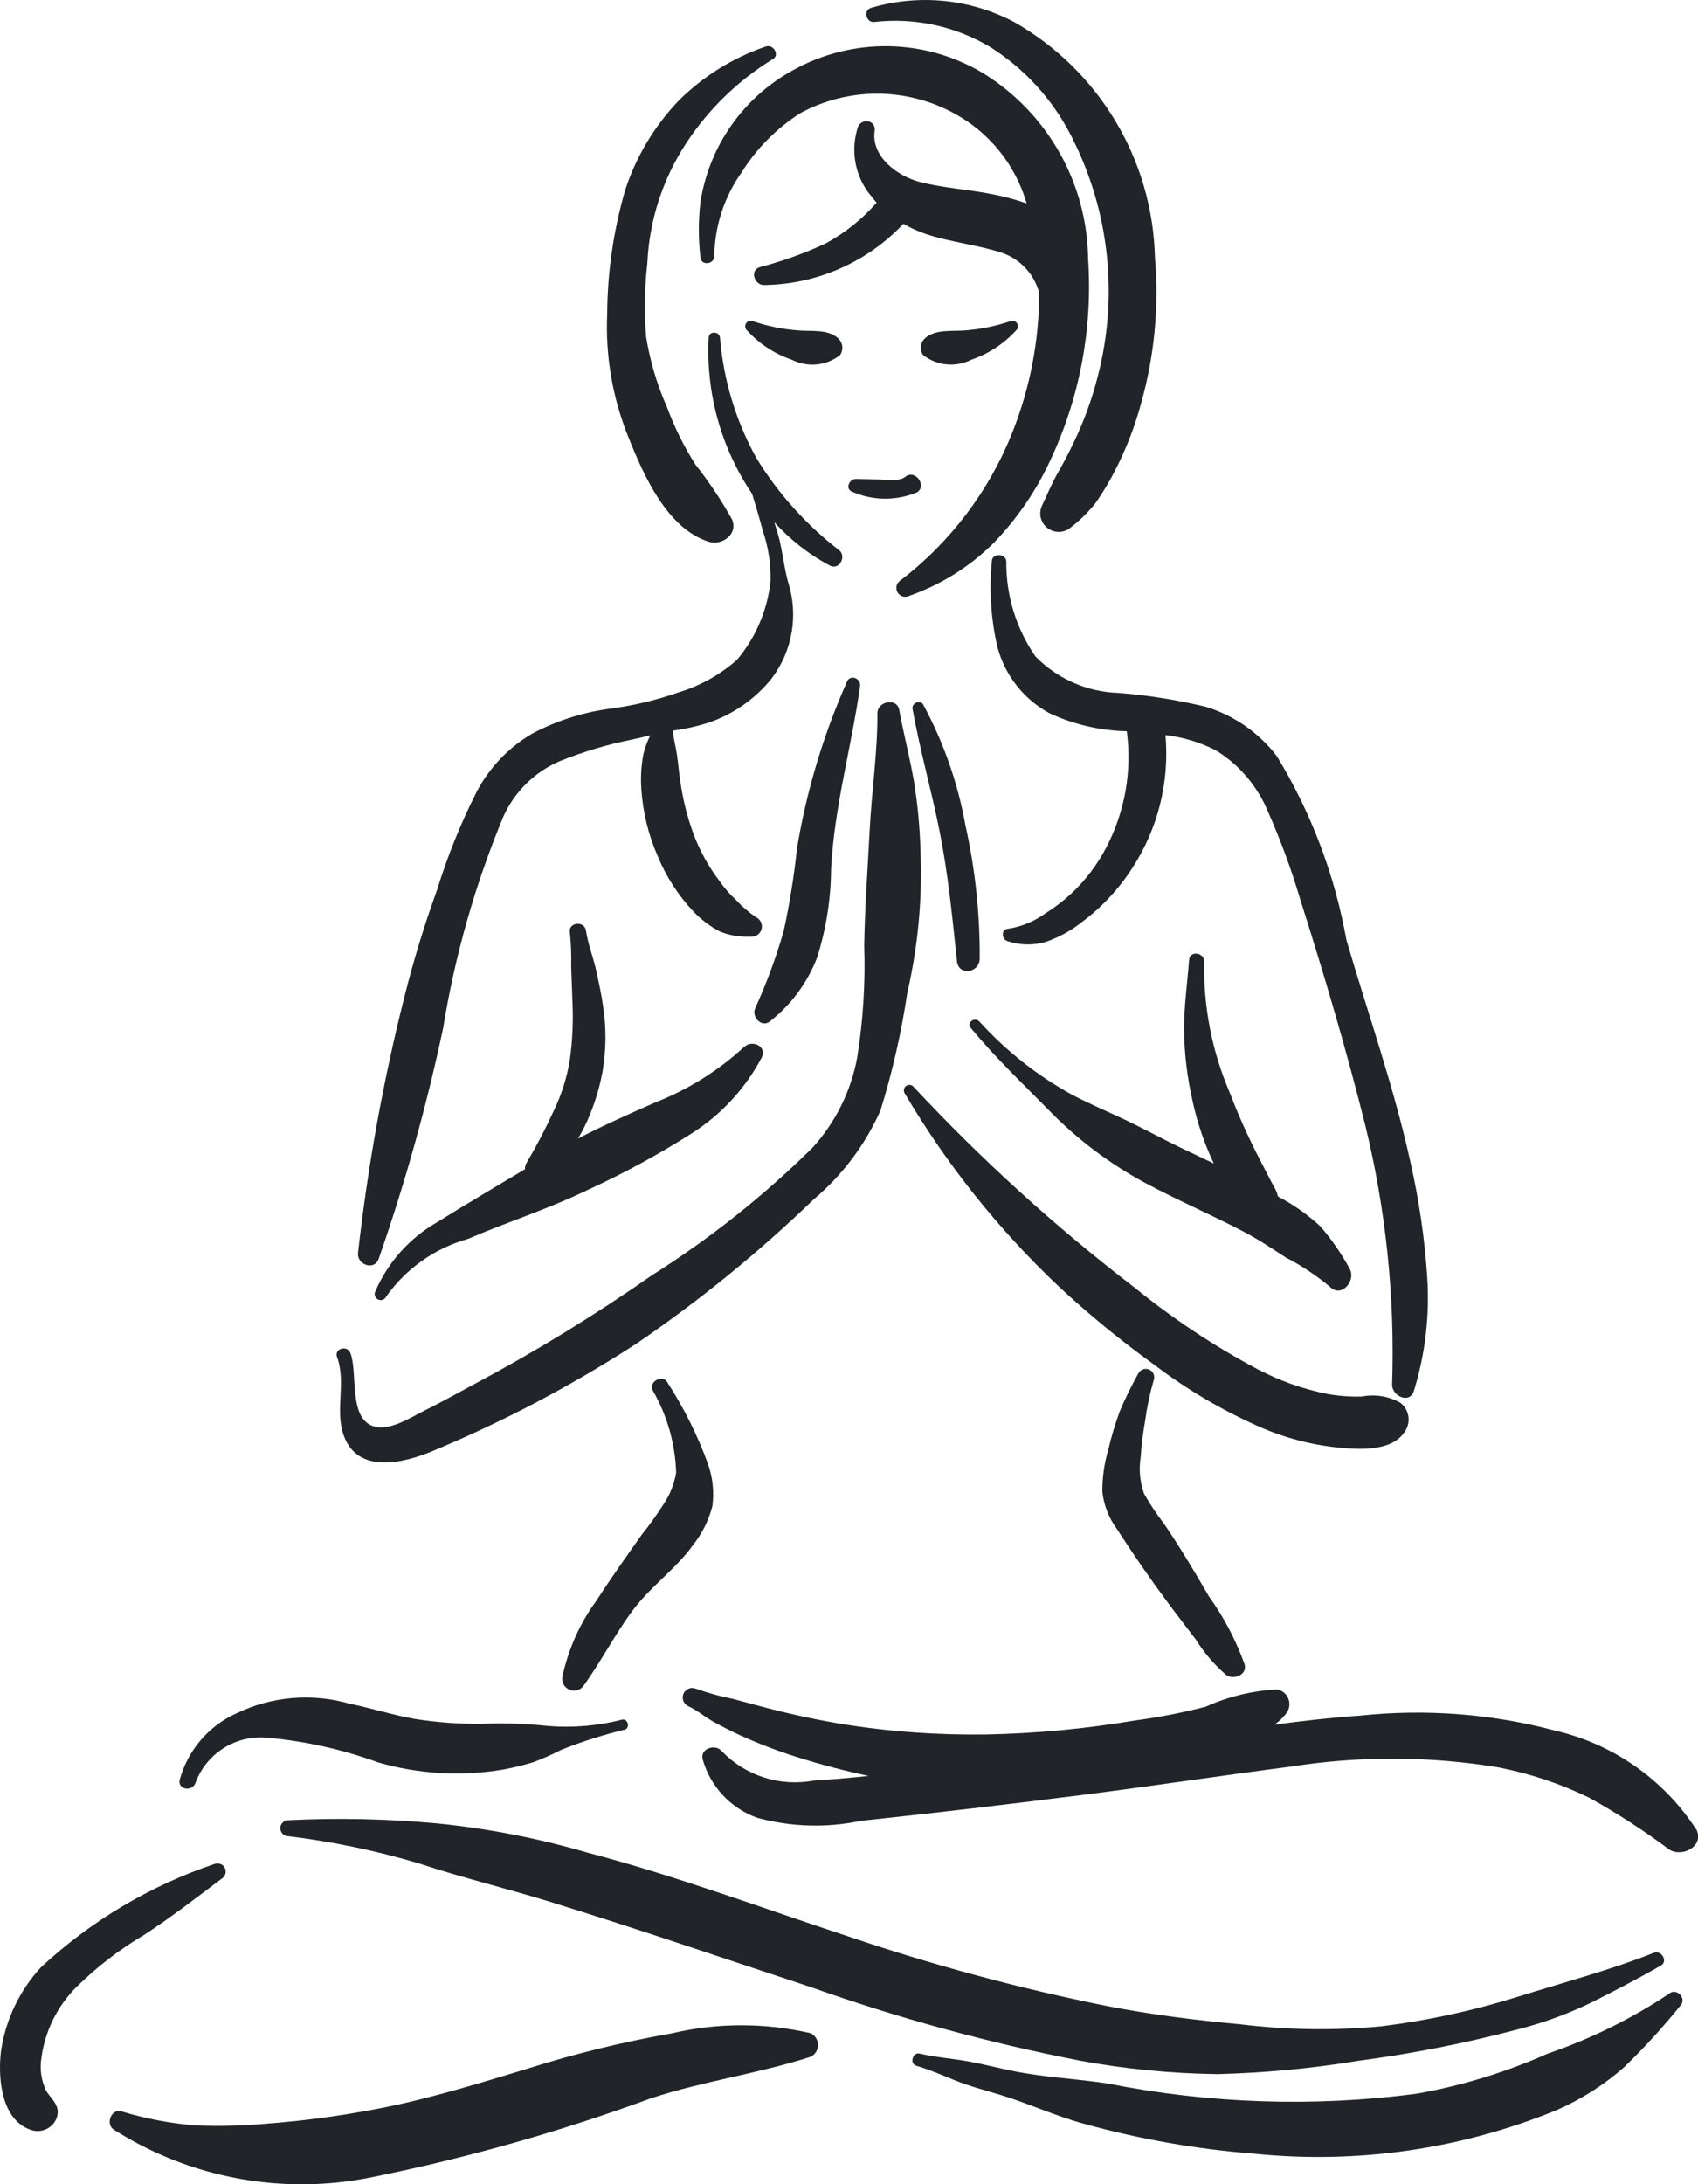
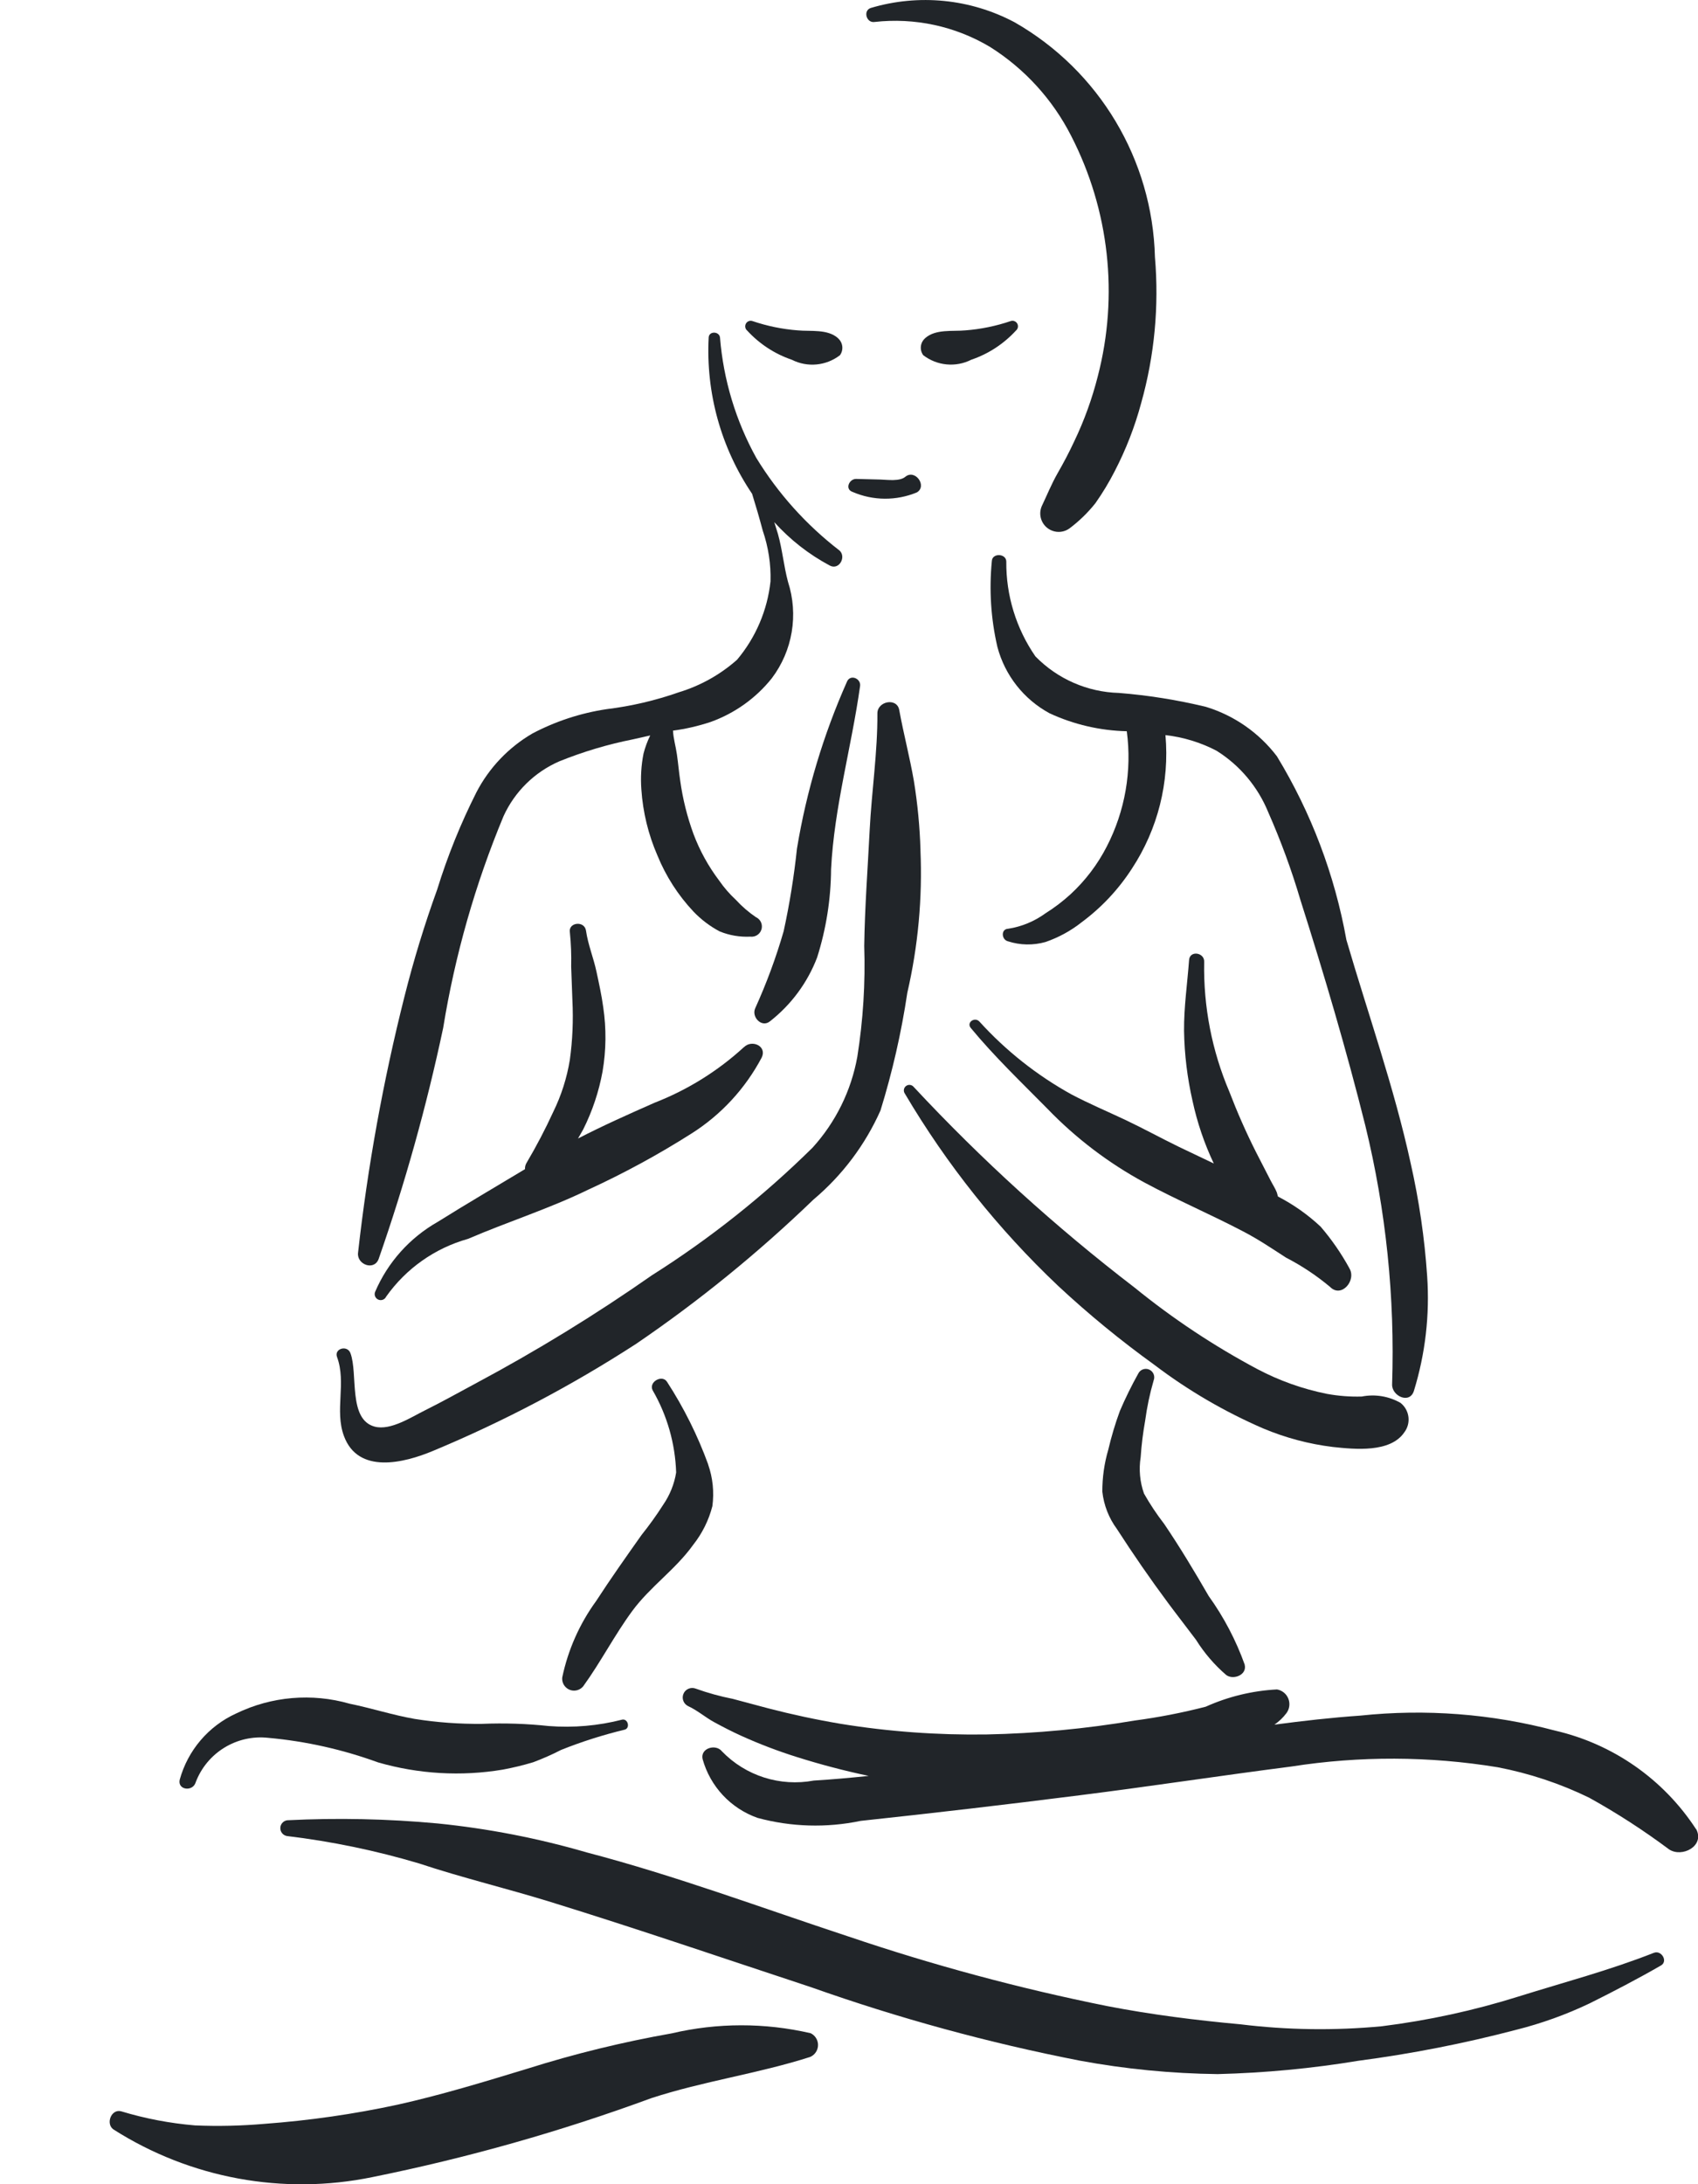
<svg xmlns="http://www.w3.org/2000/svg" id="Layer_2" viewBox="0 0 356.98 459">
  <defs>
    <style>.cls-1{fill:#212529;}</style>
  </defs>
  <g id="Layer_2-2">
-     <path class="cls-1" d="M228.76,54.77c-.06-16.01-8.35-30.87-21.96-39.32-12.28-7.41-27.59-7.67-40.11-.68-10.45,5.72-17.64,15.98-19.44,27.76-.44,3.83-.44,7.69,0,11.51.1,1.89,3.02,1.56,2.92-.32.11-6.25,2.09-12.32,5.7-17.43,3.14-5.03,7.36-9.3,12.36-12.5,10.06-5.47,22.2-5.47,32.27-.02,7.46,4,12.99,10.84,15.34,18.98-2.33-.82-4.71-1.46-7.14-1.92-5.07-1.03-10.25-1.29-15.28-2.58-4.64-1.19-10.33-5.29-9.54-10.77.34-2.38-3-2.75-3.59-.55-1.43,4.6-.6,9.61,2.24,13.5l1.76,2.17c-3,3.43-6.59,6.3-10.58,8.49-4.48,2.11-9.15,3.8-13.95,5.04-2.23.66-1.15,3.86.94,3.77,11.08-.17,21.62-4.81,29.23-12.87,1.57.91,3.23,1.65,4.96,2.22,5.19,1.7,10.68,2.2,15.84,3.9,3.81,1.34,6.71,4.48,7.74,8.38,0,9.99-1.9,19.89-5.57,29.18-4.91,12.43-13.12,23.29-23.76,31.38-.8.64-.93,1.82-.29,2.62.5.62,1.34.86,2.09.58,6.75-2.34,12.9-6.16,17.97-11.2,4.86-5.03,8.85-10.83,11.81-17.17,6.22-13.14,8.99-27.65,8.06-42.16Z" />
    <path class="cls-1" d="M176.4,115.61c-6.93-5.35-12.83-11.92-17.4-19.39-4.31-7.79-6.91-16.41-7.63-25.28-.12-1.32-2.28-1.43-2.38-.05-.61,11.66,2.59,23.21,9.13,32.88.8,2.56,1.55,5.15,2.24,7.74,1.17,3.42,1.73,7.03,1.63,10.64-.65,6.07-3.1,11.81-7.03,16.48-3.54,3.14-7.72,5.47-12.24,6.84-4.92,1.73-10.02,2.92-15.2,3.55-5.46.82-10.74,2.55-15.62,5.13-5.01,2.93-9.08,7.21-11.75,12.36-3.31,6.56-6.07,13.39-8.24,20.42-2.67,7.37-4.96,14.87-6.87,22.46-4.48,17.73-7.74,35.74-9.77,53.91-.24,2.45,3.41,3.79,4.34,1.24,5.54-15.87,10.07-32.08,13.56-48.53,2.48-15.28,6.74-30.21,12.69-44.5,2.35-5.16,6.53-9.27,11.73-11.53,5.01-2.02,10.19-3.57,15.49-4.62l3.62-.82c-.6,1.22-1.07,2.5-1.41,3.82-.49,2.49-.64,5.03-.45,7.55.32,4.77,1.46,9.45,3.37,13.84,1.78,4.37,4.36,8.38,7.6,11.82,1.6,1.67,3.45,3.07,5.49,4.15,2.05.84,4.26,1.21,6.48,1.1,1.18.14,2.25-.71,2.38-1.89.11-.92-.38-1.8-1.22-2.19-1.54-1.04-2.95-2.26-4.21-3.63-1.32-1.22-2.5-2.58-3.52-4.05-2.27-3-4.1-6.31-5.42-9.83-1.32-3.61-2.25-7.34-2.78-11.15-.28-1.85-.43-3.72-.7-5.56-.25-1.74-.74-3.31-.82-4.99,2.68-.35,5.33-.97,7.9-1.82,5.05-1.81,9.51-4.98,12.86-9.17,4.39-5.8,5.66-13.38,3.41-20.3-.88-3.3-1.18-6.73-2.11-10.04l-.77-2.48c3.34,3.7,7.29,6.79,11.69,9.13,1.97,1.03,3.56-1.91,1.94-3.25Z" />
    <path class="cls-1" d="M178.07,143.23c-4.98,11.2-8.52,23-10.52,35.09-.62,5.84-1.55,11.64-2.8,17.37-1.6,5.54-3.61,10.96-5.99,16.21-.8,1.81,1.37,4.14,3.12,2.71,4.46-3.49,7.89-8.13,9.91-13.42,1.9-6,2.89-12.25,2.93-18.54.66-13.07,4.29-25.6,6.1-38.49.22-1.58-2.04-2.54-2.75-.94Z" />
    <path class="cls-1" d="M156.43,220.01c-5.49,5.04-11.87,9.01-18.81,11.71-5.39,2.38-10.84,4.8-16.1,7.52l1.09-1.91c1.93-3.85,3.3-7.95,4.07-12.18.76-4.46.81-9.02.14-13.5-.34-2.51-.89-5-1.42-7.47-.61-2.87-1.79-5.72-2.2-8.61-.31-2.18-3.78-1.77-3.39.37.24,2.38.33,4.77.27,7.16l.26,7.13c.21,4.17.03,8.35-.54,12.49-.62,3.79-1.79,7.46-3.48,10.91-1.68,3.66-3.55,7.23-5.6,10.7-.25.4-.37.87-.35,1.35-6.12,3.69-12.3,7.29-18.35,11.08-5.88,3.34-10.5,8.5-13.16,14.71-.26.65.06,1.38.71,1.64.62.25,1.33-.03,1.61-.64,4.17-5.9,10.25-10.19,17.21-12.14,8.34-3.59,17.1-6.35,25.26-10.33,7.5-3.44,14.76-7.38,21.73-11.81,6.23-3.94,11.31-9.45,14.76-15.97,1.16-2.42-2.08-3.81-3.7-2.2Z" />
    <path class="cls-1" d="M193.52,178.59c-.15-4.86-.61-9.7-1.39-14.49-.87-5.02-2.17-9.91-3.08-14.91-.48-2.66-4.6-1.85-4.59.71.05,8.13-1.2,16.32-1.62,24.45-.41,8.13-1.03,16.28-1.15,24.42.26,7.79-.23,15.59-1.45,23.29-1.28,7.12-4.54,13.74-9.41,19.1-10.26,10.12-21.57,19.11-33.76,26.81-11.9,8.32-24.29,15.91-37.1,22.75-3.52,1.89-7,3.84-10.58,5.62-2.9,1.43-7.27,4.32-10.6,3.45-5.67-1.49-3.48-11.14-5.12-15.46-.66-1.75-3.47-.95-2.81.83,2,5.45-.55,11.19,1.45,16.6,2.99,8.08,12.61,5.68,18.73,3.12,14.86-6.19,29.13-13.71,42.65-22.46,13.28-9.04,25.76-19.2,37.33-30.35,6.05-5.09,10.87-11.49,14.09-18.72,2.5-8.09,4.39-16.36,5.64-24.73,2.27-9.83,3.2-19.93,2.76-30.01Z" />
-     <path class="cls-1" d="M202.96,173.39c-1.59-8.87-4.59-17.42-8.88-25.35-.62-1.07-2.45-.27-2.24.89,1.58,8.82,4.07,17.43,5.79,26.22,1.74,8.86,2.61,17.87,3.56,26.83.34,3.18,4.72,2.47,4.78-.52.06-9.44-.95-18.86-3.01-28.07Z" />
    <path class="cls-1" d="M283.67,266.47c-1.7-3.1-3.72-6.02-6.02-8.7-2.69-2.52-5.71-4.65-8.98-6.34l-.23-.84c-.34-.87-.88-1.68-1.31-2.52l-3.06-5.95c-2.09-4.14-3.96-8.39-5.62-12.72-3.66-8.6-5.46-17.87-5.29-27.21.15-2.05-3.01-2.54-3.17-.48-.37,5-1.1,9.89-1.06,14.92.08,4.95.68,9.87,1.78,14.69.98,4.55,2.48,8.97,4.47,13.17l-7.32-3.49c-3.81-1.85-7.51-3.89-11.34-5.7-3.74-1.76-7.57-3.38-11.22-5.3-7.27-4.01-13.83-9.2-19.41-15.35-.98-1.02-2.75.21-1.8,1.36,4.98,6.03,10.59,11.37,16.07,16.93,5.97,6.2,12.87,11.45,20.44,15.55,6.84,3.68,13.98,6.72,20.86,10.33,3.12,1.63,5.97,3.55,8.92,5.46,3.3,1.7,6.4,3.76,9.25,6.15,2.4,2.43,5.63-1.43,4.03-3.96Z" />
    <path class="cls-1" d="M294.47,294.81c-2.48-1.42-5.38-1.9-8.18-1.35-2.45.07-4.91-.12-7.32-.56-5.09-1.02-10.01-2.77-14.6-5.19-9.15-4.87-17.8-10.61-25.85-17.15-16.62-12.74-32.15-26.84-46.43-42.16-.41-.5-1.14-.57-1.64-.17-.47.39-.57,1.07-.22,1.57,8.81,14.92,19.67,28.53,32.26,40.44,6.38,5.94,13.13,11.47,20.21,16.57,7.06,5.36,14.75,9.84,22.88,13.36,4.68,1.96,9.61,3.28,14.65,3.89,4.56.49,12.06,1.26,15-3.07,1.46-1.92,1.12-4.66-.76-6.17Z" />
    <path class="cls-1" d="M300.04,268.17c-.54-7.99-1.7-15.93-3.47-23.74-3.48-15.95-8.94-31.29-13.51-46.93-2.45-13.65-7.4-26.73-14.61-38.58-3.76-4.94-8.99-8.58-14.93-10.39-6.01-1.45-12.13-2.43-18.29-2.92-6.63-.18-12.92-2.94-17.55-7.68-4.05-5.86-6.19-12.83-6.12-19.95-.05-1.72-2.99-1.81-3.04-.06-.59,6.03-.2,12.12,1.17,18.03,1.58,5.97,5.56,11.02,10.99,13.95,5.09,2.35,10.61,3.63,16.21,3.76,1.11,8.32-.36,16.77-4.21,24.23-1.93,3.76-4.5,7.15-7.6,10.01-1.63,1.49-3.39,2.83-5.27,4.01-2.32,1.69-5.01,2.81-7.84,3.25-1.6.05-1.43,2.31-.06,2.64,2.56.83,5.3.88,7.89.15,2.75-.95,5.33-2.35,7.61-4.16,4.17-3.09,7.75-6.91,10.57-11.28,5.44-8.28,7.92-18.16,7.04-28.04,3.75.43,7.39,1.54,10.73,3.28,4.9,3.06,8.7,7.59,10.88,12.93,2.64,5.98,4.9,12.12,6.75,18.39,4.99,15.7,9.68,31.51,13.67,47.5,4.34,17.78,6.23,36.07,5.62,54.36-.06,2.44,3.71,4.19,4.59,1.32,2.4-7.79,3.34-15.95,2.78-24.08Z" />
    <path class="cls-1" d="M148.89,307.74c-2.21-6.07-5.1-11.88-8.62-17.31-.99-1.71-3.97-.05-3.06,1.72,3.05,5.26,4.74,11.19,4.94,17.27-.39,2.44-1.33,4.76-2.73,6.79-1.4,2.2-2.93,4.32-4.56,6.36-3.23,4.57-6.48,9.16-9.53,13.86-3.48,4.78-5.9,10.24-7.12,16.02-.17,1.37.8,2.61,2.16,2.79.85.11,1.69-.23,2.24-.89,3.7-5.11,6.56-10.72,10.3-15.81,3.76-5.11,9.13-8.76,12.8-13.89,1.91-2.41,3.3-5.19,4.06-8.17.39-2.95.09-5.94-.9-8.75Z" />
    <path class="cls-1" d="M261.69,349.82c-1.84-5.14-4.39-10-7.58-14.44-2.97-5.14-6.02-10.22-9.35-15.14-1.57-2.03-2.99-4.16-4.25-6.39-.87-2.45-1.11-5.09-.7-7.65.17-2.56.49-5.12.94-7.65.39-2.87.98-5.7,1.79-8.48.36-.91-.09-1.94-1-2.3-.87-.34-1.85.05-2.25.89-1.42,2.54-2.7,5.15-3.85,7.83-.98,2.66-1.79,5.38-2.44,8.14-.84,2.86-1.26,5.83-1.25,8.82.31,2.84,1.37,5.55,3.07,7.85,3.42,5.3,6.98,10.46,10.74,15.52,1.93,2.6,3.93,5.15,5.87,7.74,1.74,2.78,3.88,5.28,6.37,7.42,1.49,1.09,4.4,0,3.88-2.16Z" />
    <path class="cls-1" d="M130.82,361.35c-5.04,1.3-10.27,1.75-15.46,1.35-4.64-.5-9.32-.65-13.98-.46-4.76.05-9.52-.29-14.23-1.04-4.61-.81-9.06-2.26-13.64-3.19-7.93-2.28-16.42-1.55-23.84,2.04-5.84,2.65-10.19,7.76-11.89,13.94-.48,2.19,2.79,2.57,3.37.51,2.37-6.22,8.64-10.05,15.25-9.32,7.88.71,15.64,2.45,23.08,5.16,8.52,2.46,17.48,2.98,26.22,1.52,2.16-.4,4.3-.92,6.4-1.55,2-.75,3.96-1.61,5.86-2.59,4.35-1.74,8.83-3.16,13.38-4.26,1.19-.33.69-2.33-.52-2.11Z" />
    <path class="cls-1" d="M347.71,410.35c-9.3,3.67-18.92,6.2-28.44,9.18-9.39,2.95-19.02,5.04-28.79,6.26-9.88.93-19.82.8-29.67-.41-9.41-.86-18.8-2.04-28.08-3.84-18.41-3.7-36.56-8.59-54.34-14.61-18.26-6.02-36.42-12.8-55.03-17.67-10.24-2.98-20.73-5.02-31.35-6.09-10.52-.98-21.09-1.2-31.63-.67-.92.13-1.56.97-1.43,1.89.1.72.65,1.29,1.36,1.42,9.41,1.13,18.71,3.06,27.79,5.76,9.11,3.03,18.48,5.26,27.66,8.1,18.37,5.68,36.54,11.9,54.79,17.92,18.41,6.52,37.28,11.68,56.45,15.42,9.56,1.77,19.26,2.71,28.99,2.83,9.91-.25,19.8-1.18,29.58-2.8,11.18-1.47,22.25-3.64,33.16-6.5,5.33-1.34,10.52-3.2,15.48-5.57,5.06-2.52,10.09-5.14,14.99-7.96,1.53-.89.08-3.27-1.48-2.66Z" />
    <path class="cls-1" d="M356.57,384.37c-6.83-10.48-17.45-17.9-29.64-20.71-13.34-3.54-27.22-4.6-40.95-3.15-6.04.42-12.05,1.1-18.05,1.9.96-.66,1.81-1.47,2.51-2.4,1.05-1.39.77-3.36-.61-4.41-.4-.3-.87-.51-1.37-.59-5.17.27-10.25,1.5-14.98,3.63-4.93,1.27-9.92,2.24-14.97,2.91-10.28,1.73-20.68,2.71-31.1,2.92-10.28.15-20.55-.59-30.69-2.24-5.11-.86-10.2-1.95-15.21-3.25l-7.46-1.99c-2.64-.52-5.25-1.24-7.78-2.15-1.03-.4-2.2.1-2.6,1.13-.39.98.06,2.1,1.01,2.55,1.96.9,3.58,2.34,5.47,3.37,1.86,1.01,3.75,1.99,5.68,2.86,3.84,1.74,7.79,3.24,11.81,4.5,4.93,1.55,9.92,2.86,14.98,3.93-3.85.4-7.7.75-11.54.98-7.06,1.32-14.31-.98-19.3-6.14-1.28-1.63-4.59-.69-4.07,1.62,1.6,5.76,5.91,10.37,11.55,12.36,7.08,1.92,14.51,2.13,21.69.63,15.34-1.64,30.66-3.43,45.96-5.37,14.88-1.87,29.7-4.14,44.57-6.05,14.37-2.25,29.02-2.2,43.38.15,6.66,1.28,13.12,3.42,19.22,6.39,5.85,3.24,11.46,6.87,16.82,10.87,2.72,1.8,7.56-.7,5.7-4.26Z" />
-     <path class="cls-1" d="M45.16,391.66c-13.6,4.58-26.08,12-36.59,21.77-4.39,4.79-7.27,10.75-8.3,17.16-.78,5.48-.2,14.66,6.02,16.9,2.13.87,4.57-.1,5.52-2.19,1.08-2.59-.73-3.9-2.04-5.81-1.1-2.21-1.47-4.72-1.05-7.16.77-5.62,3.36-10.83,7.39-14.83,4.22-4.16,8.93-7.79,14.02-10.81,5.77-3.72,11.21-7.97,16.69-12.08.73-.59.85-1.67.25-2.4-.46-.57-1.22-.78-1.91-.53Z" />
    <path class="cls-1" d="M170.38,427.24c-9.6-2.22-19.57-2.21-29.16.04-10.27,1.81-20.42,4.29-30.37,7.43-9,2.74-18,5.49-27.19,7.54-9.24,2-18.6,3.34-28.02,4.04-4.87.42-9.76.54-14.65.33-5.26-.44-10.46-1.43-15.51-2.96-2.09-.57-3.31,2.62-1.64,3.8,16.16,10.29,35.7,13.89,54.47,10.02,19.94-4.03,39.54-9.57,58.63-16.59,10.97-3.58,22.41-5.14,33.37-8.65,1.39-.59,2.04-2.2,1.45-3.59-.27-.63-.76-1.14-1.38-1.42Z" />
-     <path class="cls-1" d="M350.93,418.93c-7.95,5.29-16.55,9.53-25.58,12.62-8.82,3.92-18.09,6.75-27.59,8.42-21.59,2.82-43.5,2.09-64.86-2.15-6.5-1-13.17-1.28-19.62-2.57-3.23-.64-6.43-1.48-9.67-2.07-3.43-.62-6.85-.84-10.27-1.65-1.45-.34-2.18,2.1-.73,2.54,2.82.85,5.44,1.97,8.16,3.08,3.03,1.23,6.25,2.07,9.39,3.01,5.93,1.79,11.58,4.43,17.56,6.07,11.83,3.29,23.95,5.42,36.2,6.36,21.51,2.16,43.22-.97,63.24-9.14,5.28-2.29,10.16-5.4,14.46-9.22,4.16-4.04,8.08-8.34,11.72-12.86,1.29-1.49-.88-3.69-2.41-2.46Z" />
    <path class="cls-1" d="M176.17,71.05c-2.21-1.95-5.74-1.37-8.48-1.63-3.23-.25-6.42-.91-9.49-1.95-.61-.21-1.27.12-1.47.73-.15.45-.02.95.35,1.26,2.57,2.8,5.8,4.92,9.4,6.14,3.27,1.66,7.21,1.28,10.11-.96.81-1.12.62-2.67-.42-3.57Z" />
    <path class="cls-1" d="M194.51,71.05c2.21-1.95,5.74-1.37,8.48-1.63,3.23-.25,6.42-.91,9.49-1.95.61-.21,1.27.12,1.47.72.15.45.02.95-.35,1.26-2.57,2.8-5.8,4.92-9.4,6.14-3.27,1.66-7.21,1.28-10.11-.96-.81-1.12-.63-2.67.42-3.57Z" />
    <path class="cls-1" d="M190.32,100.2c-1.19.99-3.74.62-5.18.57l-5.12-.13c-1.48-.05-2.47,2.15-.78,2.73,4.32,1.87,9.21,1.9,13.54.09,2.21-1.36-.41-4.97-2.46-3.26Z" />
    <path class="cls-1" d="M242.81,54.04c-.52-20.49-11.72-39.2-29.51-49.36-9.29-4.93-20.14-6.01-30.22-3.01-1.67.53-.96,3.16.73,2.95,8.48-.96,17.04.88,24.36,5.26,7.26,4.58,13.14,11.03,17.03,18.68,8.01,15.57,10,33.54,5.6,50.49-1.2,4.73-2.86,9.33-4.97,13.72-1.06,2.27-2.21,4.46-3.46,6.63-1.33,2.33-2.26,4.66-3.39,7.04-.8,1.99.16,4.25,2.15,5.05,1.23.5,2.63.33,3.71-.45,2.04-1.53,3.87-3.31,5.46-5.31,1.51-2.15,2.87-4.4,4.06-6.73,2.36-4.56,4.23-9.36,5.56-14.32,2.8-9.96,3.77-20.34,2.89-30.64Z" />
-     <path class="cls-1" d="M160.98,9.78c-6.89,2.35-13.15,6.24-18.31,11.38-5.11,5.35-8.96,11.79-11.25,18.83-2.44,8.43-3.71,17.17-3.77,25.95-.4,9,1.18,17.98,4.62,26.31,3.15,7.84,8.04,18.8,16.7,21.58,2.8.9,6.33-1.59,4.89-4.75-2.24-4.01-4.8-7.84-7.65-11.45-2.41-3.79-4.41-7.82-5.97-12.03-2.09-4.72-3.57-9.68-4.4-14.77-.42-5.17-.33-10.37.25-15.53.42-9.02,3.26-17.77,8.24-25.31,4.68-7.12,10.87-13.11,18.14-17.56,1.55-.89.07-3.22-1.49-2.65Z" />
  </g>
</svg>